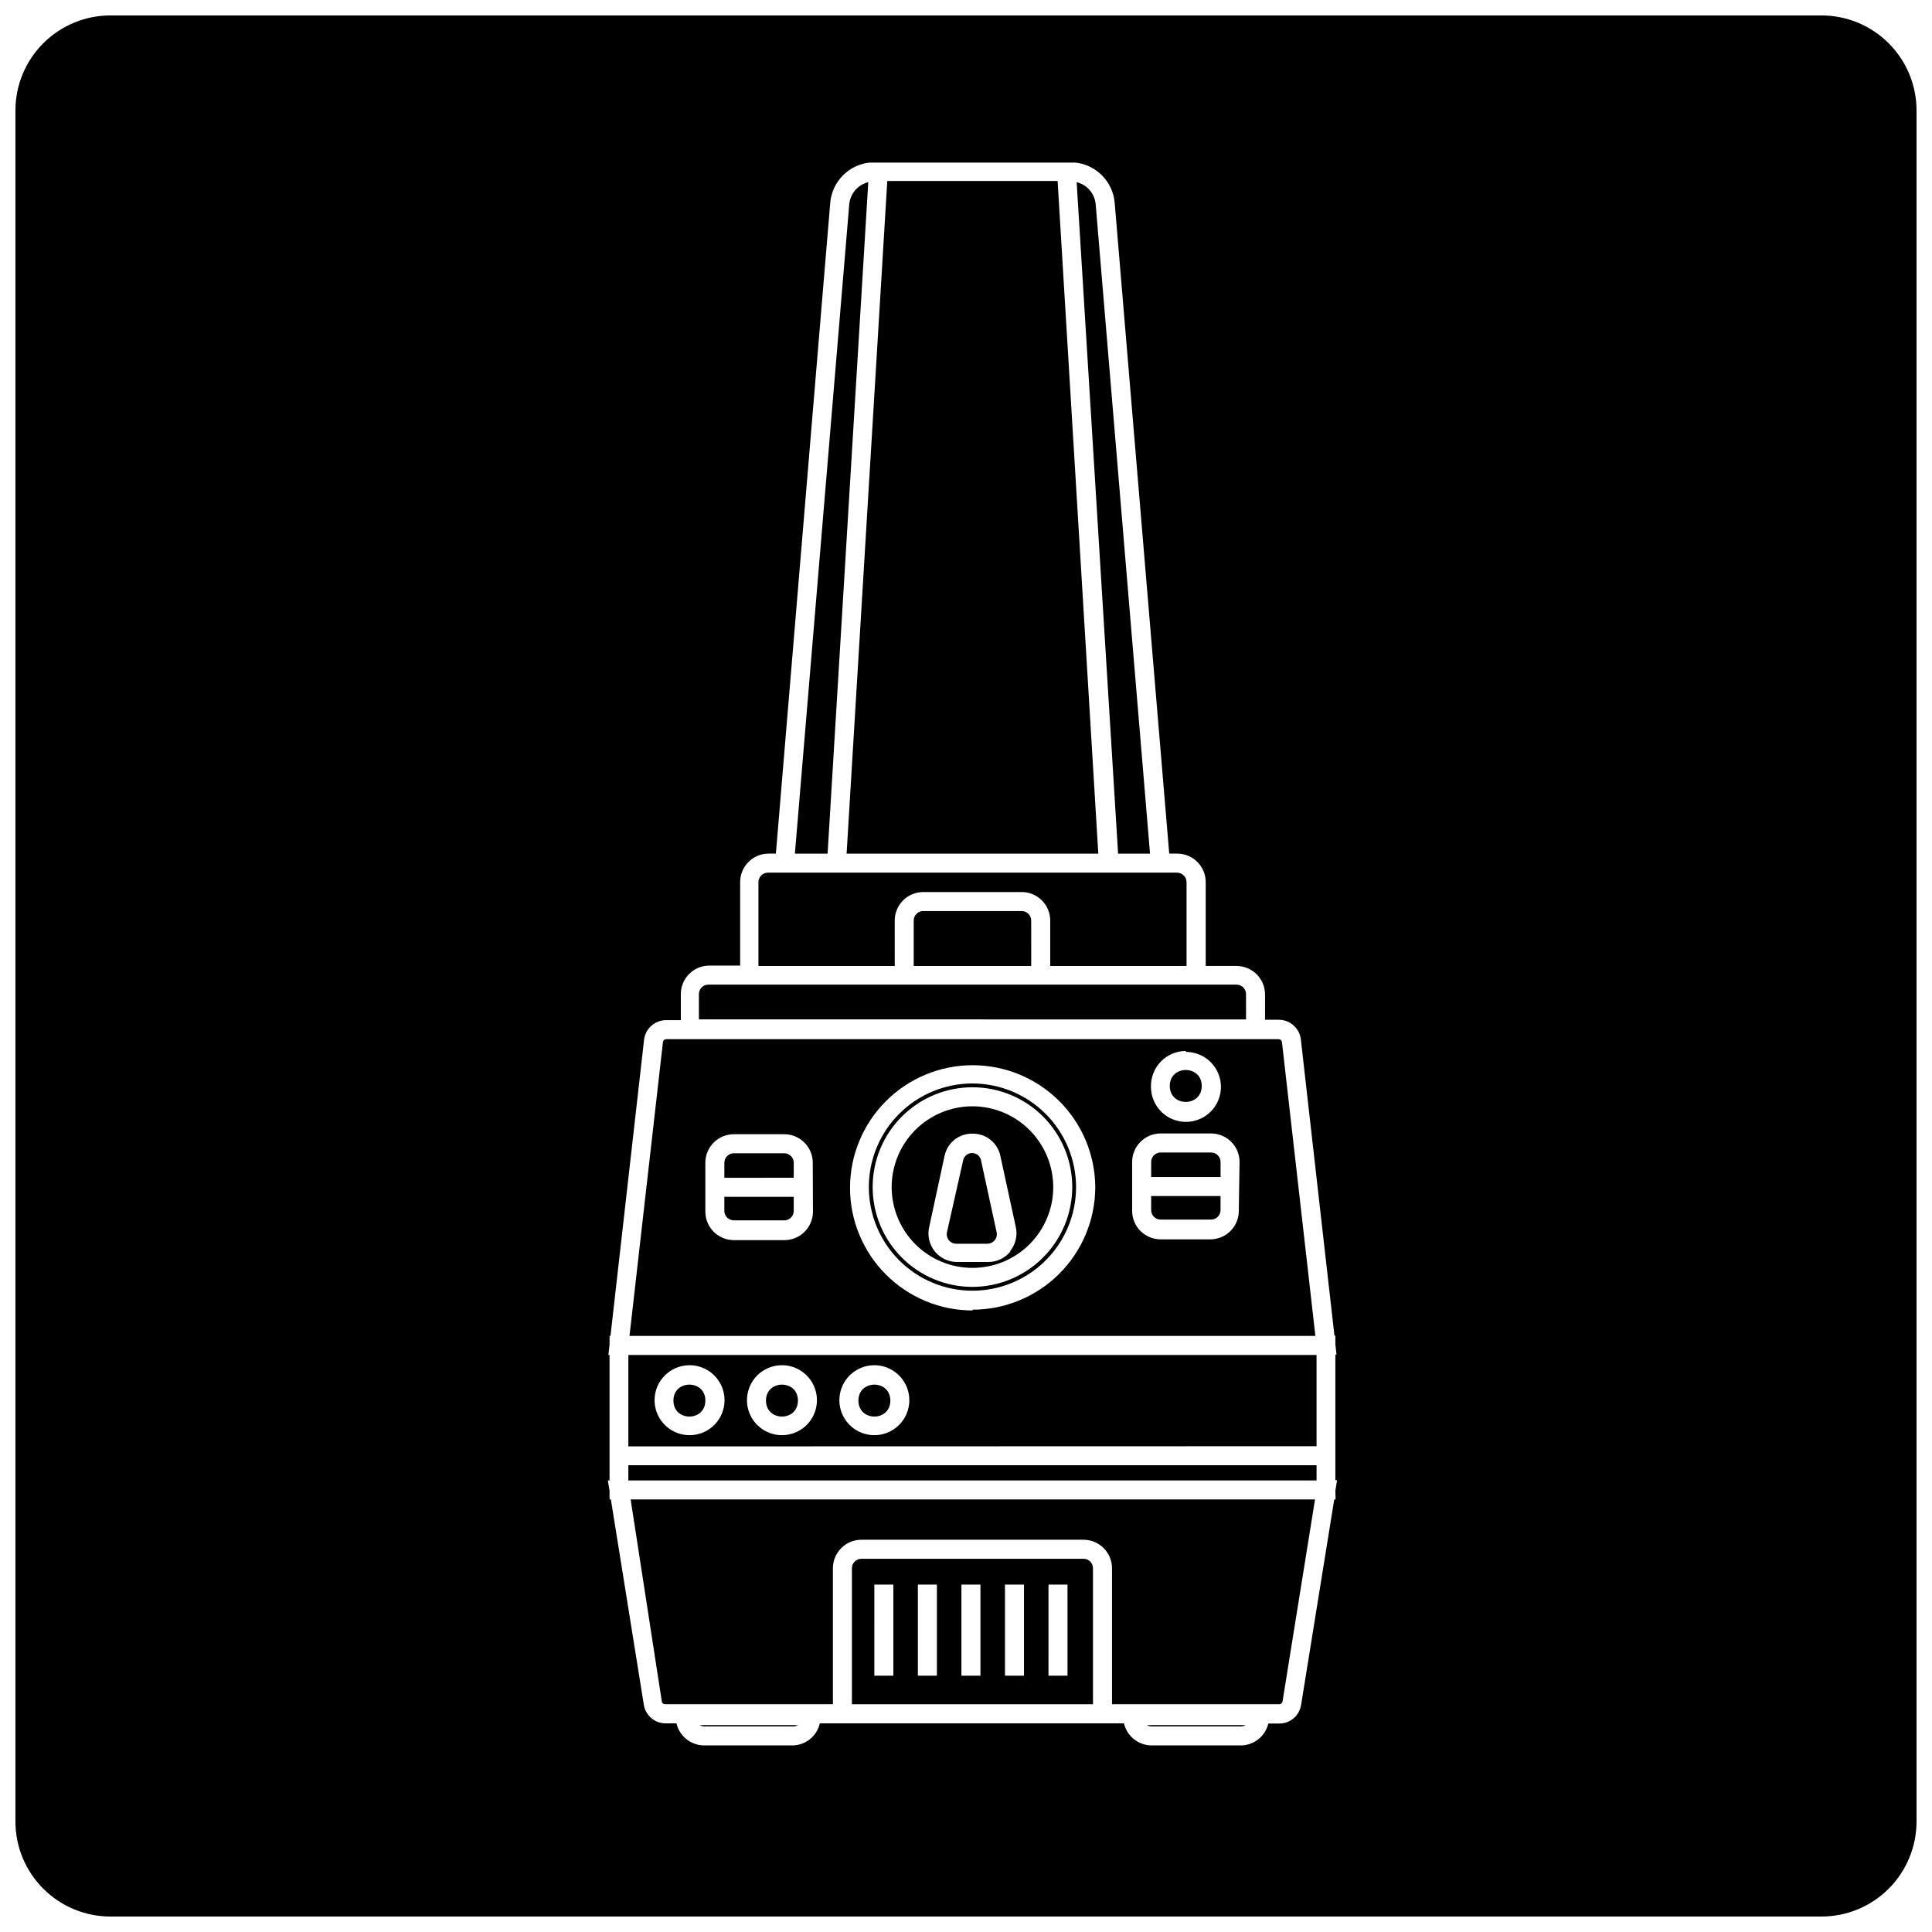
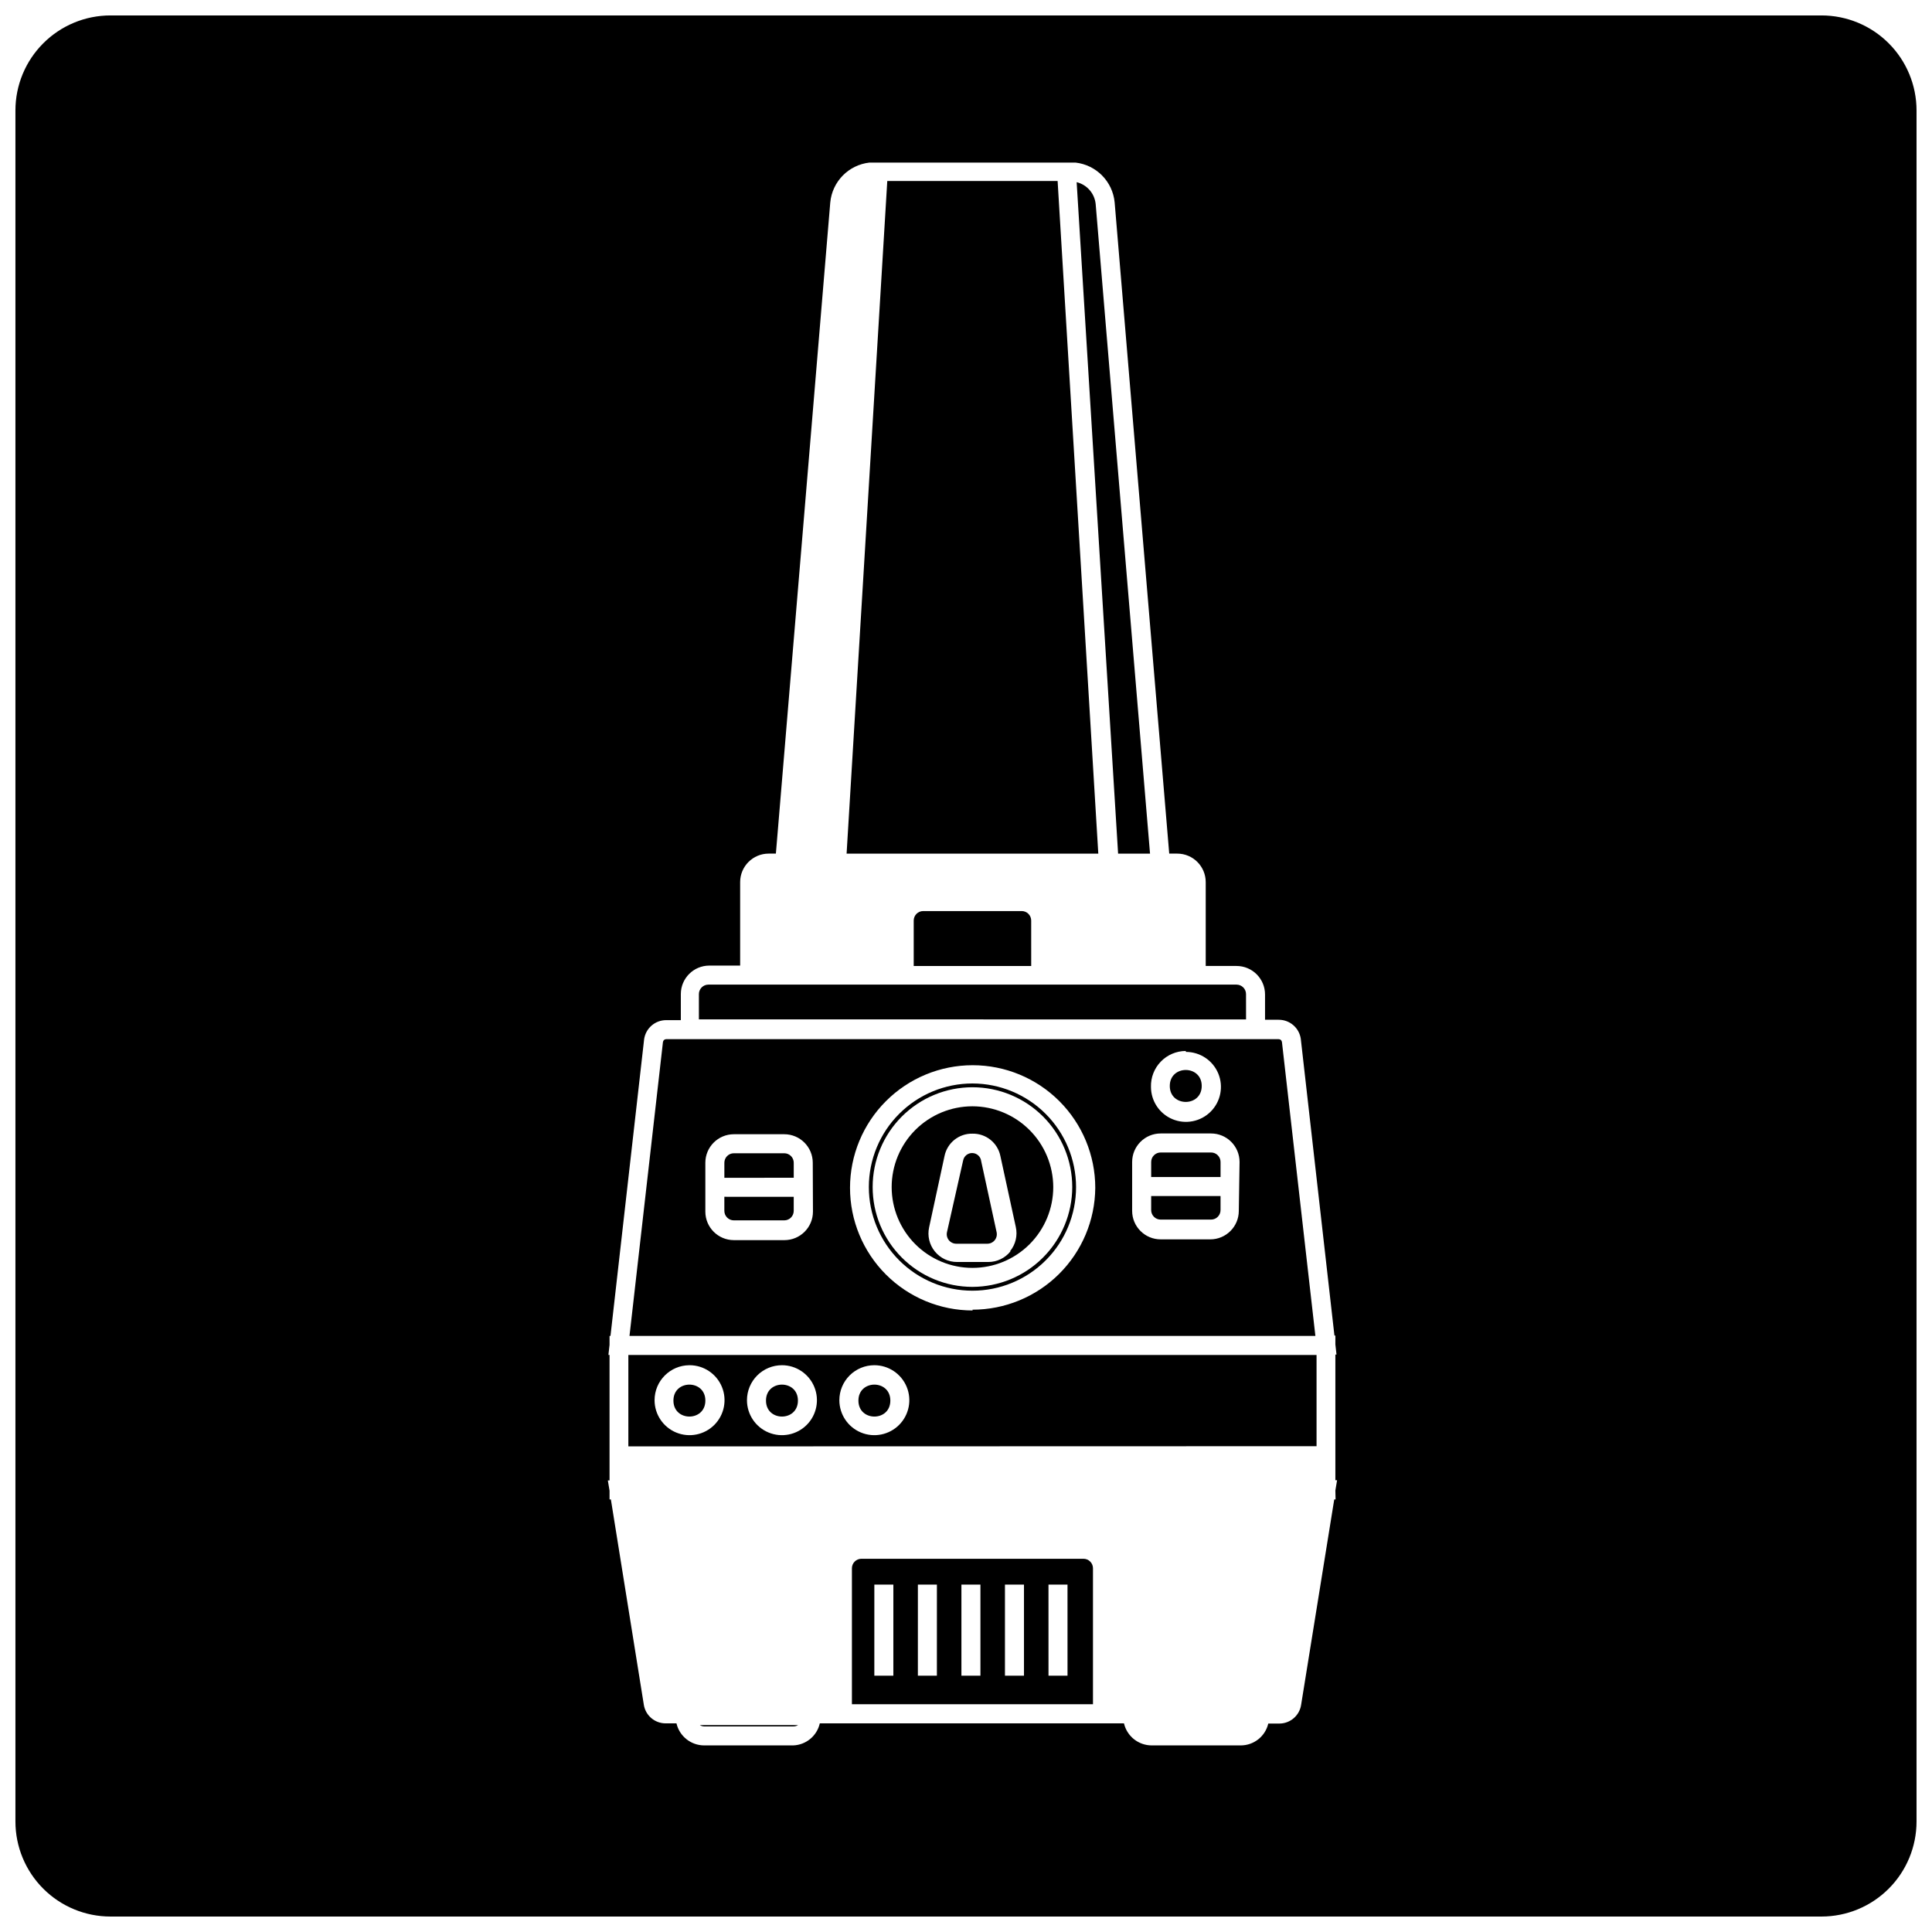
<svg xmlns="http://www.w3.org/2000/svg" width="800px" height="800px" version="1.1" viewBox="144 144 512 512">
  <defs>
    <clipPath id="a">
      <path d="m148.09 148.09h503.81v503.81h-503.81z" />
    </clipPath>
  </defs>
  <path d="m414.76 385.44h-26.098c-1.391 0-2.519 1.129-2.519 2.519v12.043h31.137l-0.004-12.043c0-0.668-0.262-1.309-0.734-1.781-0.473-0.473-1.113-0.738-1.781-0.738z" />
  <path d="m401.71 437.18c-5.68 0-11.125 2.254-15.141 6.269-4.016 4.016-6.269 9.465-6.269 15.141 0 5.68 2.254 11.125 6.269 15.141 4.016 4.016 9.461 6.273 15.141 6.273 5.68 0 11.125-2.258 15.141-6.273 4.016-4.016 6.273-9.461 6.273-15.141-0.016-5.672-2.273-11.113-6.289-15.125-4.012-4.012-9.449-6.273-15.125-6.285zm10.078 38.441c-1.434 1.789-3.602 2.828-5.894 2.82h-8.266c-2.289 0.008-4.461-1.027-5.898-2.809-1.441-1.781-1.996-4.121-1.508-6.359l4.082-18.895c0.707-3.512 3.824-6.016 7.406-5.945 3.582-0.07 6.699 2.434 7.406 5.945l4.082 18.793c0.504 2.25-0.051 4.609-1.512 6.398z" />
-   <path d="m401.71 431.13c-7.281 0-14.266 2.894-19.414 8.043-5.148 5.148-8.043 12.133-8.043 19.414 0 7.285 2.894 14.27 8.043 19.418 5.148 5.148 12.133 8.043 19.414 8.043s14.266-2.894 19.414-8.043c5.152-5.148 8.043-12.133 8.043-19.418-0.012-7.277-2.91-14.254-8.055-19.398-5.148-5.148-12.125-8.043-19.402-8.059zm0 53.906v0.004c-7.016 0-13.742-2.789-18.703-7.75-4.961-4.957-7.746-11.688-7.746-18.703 0-7.012 2.785-13.742 7.746-18.703 4.961-4.957 11.688-7.746 18.703-7.746 7.016 0 13.742 2.789 18.703 7.746 4.961 4.961 7.746 11.691 7.746 18.703-0.012 7.012-2.805 13.734-7.762 18.691-4.957 4.957-11.676 7.746-18.688 7.762z" />
+   <path d="m401.71 431.13c-7.281 0-14.266 2.894-19.414 8.043-5.148 5.148-8.043 12.133-8.043 19.414 0 7.285 2.894 14.27 8.043 19.418 5.148 5.148 12.133 8.043 19.414 8.043s14.266-2.894 19.414-8.043c5.152-5.148 8.043-12.133 8.043-19.418-0.012-7.277-2.91-14.254-8.055-19.398-5.148-5.148-12.125-8.043-19.402-8.059zm0 53.906c-7.016 0-13.742-2.789-18.703-7.75-4.961-4.957-7.746-11.688-7.746-18.703 0-7.012 2.785-13.742 7.746-18.703 4.961-4.957 11.688-7.746 18.703-7.746 7.016 0 13.742 2.789 18.703 7.746 4.961 4.961 7.746 11.691 7.746 18.703-0.012 7.012-2.805 13.734-7.762 18.691-4.957 4.957-11.676 7.746-18.688 7.762z" />
  <path d="m449.07 460.96v3.727c0 0.668 0.266 1.309 0.738 1.781s1.113 0.738 1.781 0.738h13.352c0.668 0 1.309-0.266 1.781-0.738 0.469-0.473 0.734-1.113 0.734-1.781v-3.727z" />
  <path d="m483.73 420.15c-0.051-0.434-0.418-0.762-0.855-0.758h-162.33c-0.434-0.004-0.805 0.324-0.855 0.758l-8.867 77.887h181.77zm-25.441 2.621v-0.004c3.75 0 7.129 2.258 8.566 5.723 1.434 3.465 0.641 7.453-2.012 10.105-2.652 2.648-6.637 3.441-10.102 2.008-3.465-1.434-5.723-4.816-5.723-8.566-0.066-2.492 0.871-4.906 2.606-6.699 1.734-1.793 4.121-2.809 6.613-2.82zm-98.848 42.32v-0.004c0 4.176-3.383 7.559-7.559 7.559h-13.398c-4.176 0-7.559-3.383-7.559-7.559v-12.945c0-4.176 3.383-7.559 7.559-7.559h13.352c4.172 0 7.555 3.383 7.555 7.559zm42.32 26.199v-0.004c-8.617 0-16.883-3.426-22.977-9.52s-9.52-14.359-9.52-22.977c0-8.617 3.426-16.883 9.52-22.977s14.359-9.52 22.977-9.52c8.617 0 16.883 3.426 22.977 9.52s9.52 14.359 9.52 22.977c-0.066 8.59-3.523 16.801-9.621 22.852-6.098 6.047-14.336 9.441-22.926 9.441zm70.535-26.398v-0.004c0 4.172-3.387 7.555-7.559 7.555h-13.148c-4.176 0-7.559-3.383-7.559-7.555v-12.949c0-4.172 3.383-7.559 7.559-7.559h13.352c4.172 0 7.555 3.387 7.555 7.559z" />
-   <path d="m374.1 192.28c-2.734 0.668-4.754 2.992-5.035 5.793l-14.41 172.15h8.664z" />
  <path d="m379.95 515.17c0 5.644-8.461 5.644-8.461 0 0-5.641 8.461-5.641 8.461 0" />
-   <path d="m381.11 387.96c0-4.172 3.383-7.559 7.559-7.559h26.098c4.172 0 7.555 3.387 7.555 7.559v12.043h36.125v-22.219c0-0.668-0.266-1.309-0.738-1.781s-1.113-0.738-1.781-0.738h-108.42c-1.391 0-2.516 1.129-2.516 2.519v22.219h36.125z" />
  <path d="m462.47 431.79c0 5.641-8.465 5.641-8.465 0 0-5.644 8.465-5.644 8.465 0" />
  <path d="m401.71 449.57c-1.195-0.047-2.246 0.789-2.469 1.965l-4.281 18.992c-0.168 0.75 0.012 1.535 0.492 2.133 0.48 0.598 1.207 0.945 1.977 0.941h8.211c0.77 0.004 1.496-0.344 1.977-0.941 0.48-0.598 0.66-1.383 0.492-2.133l-4.082-18.793c-0.125-1.195-1.113-2.121-2.316-2.164z" />
  <path d="m474.21 407.45c0-0.668-0.266-1.309-0.738-1.781-0.473-0.469-1.113-0.734-1.781-0.734h-139.96c-1.391 0-2.516 1.125-2.516 2.516v6.699l145 0.004z" />
  <path d="m355.46 515.17c0 5.644-8.465 5.644-8.465 0 0-5.641 8.465-5.641 8.465 0" />
  <path d="m335.96 461.16v3.731c0 0.668 0.266 1.309 0.738 1.781s1.113 0.738 1.781 0.738h13.352c0.668 0 1.309-0.266 1.781-0.738 0.473-0.473 0.734-1.113 0.734-1.781v-3.727z" />
  <path d="m354.35 456.12v-3.981 0.004c0-0.668-0.262-1.312-0.734-1.781-0.473-0.473-1.113-0.738-1.781-0.738h-13.352c-1.391 0-2.519 1.125-2.519 2.519v3.981z" />
  <path d="m467.46 455.92v-3.981c0-0.668-0.266-1.309-0.734-1.781-0.473-0.473-1.113-0.738-1.781-0.738h-13.352c-1.391 0-2.519 1.129-2.519 2.519v3.981z" />
-   <path d="m319.39 594.92c0.074 0.414 0.434 0.711 0.855 0.707h44.484v-36.023c0-4.172 3.387-7.559 7.559-7.559h58.844c4.176 0 7.559 3.387 7.559 7.559v36.023h44.336c0.418 0.004 0.781-0.293 0.855-0.707l8.613-53.555h-181.37z" />
  <path d="m435.06 370.22-10.781-178.25h-45.141l-10.781 178.25z" />
  <path d="m431.13 557.09h-58.844c-1.391 0-2.519 1.129-2.519 2.519v36.023h63.883v-36.023c0-0.668-0.266-1.309-0.738-1.781-0.473-0.473-1.113-0.738-1.781-0.738zm-50.383 30.984h-5.039l0.004-24.133h5.039zm11.539 0h-5.039l0.004-24.133h5.039zm11.539 0h-5.039v-24.133h5.039zm11.539 0h-5.039v-24.133h5.039zm11.539 0h-5.039l-0.004-24.133h5.039z" />
-   <path d="m310.52 532.3h182.38v4.031h-182.38z" />
  <path d="m330.62 601.52h23.578c0.461 0.008 0.914-0.117 1.309-0.355h-26.047c0.348 0.219 0.75 0.34 1.16 0.355z" />
-   <path d="m449.22 601.52h23.582c0.461 0.008 0.914-0.117 1.309-0.355h-26.199c0.395 0.246 0.848 0.367 1.309 0.355z" />
  <path d="m330.93 515.17c0 5.644-8.465 5.644-8.465 0 0-5.641 8.465-5.641 8.465 0" />
  <path d="m448.77 370.22-14.406-172.15c-0.285-2.801-2.301-5.125-5.039-5.793l10.984 177.95z" />
  <g clip-path="url(#a)">
    <path d="m626.71 148.09h-453.43c-6.684 0-13.09 2.652-17.812 7.379-4.727 4.723-7.379 11.129-7.379 17.812v453.43c0 6.684 2.652 13.09 7.379 17.812 4.723 4.727 11.129 7.379 17.812 7.379h453.43c6.684 0 13.09-2.652 17.812-7.379 4.727-4.723 7.379-11.129 7.379-17.812v-453.43c0-6.684-2.652-13.09-7.379-17.812-4.723-4.727-11.129-7.379-17.812-7.379zm-128.77 393.27h-0.352l-8.766 54.359c-0.402 2.891-2.875 5.043-5.793 5.039h-2.922c-0.797 3.394-3.82 5.793-7.305 5.793h-23.582c-3.512 0-6.559-2.422-7.356-5.844h-80.609c-0.75 3.324-3.648 5.723-7.051 5.844h-23.578c-3.512 0-6.562-2.422-7.356-5.844h-2.871c-2.922 0.004-5.394-2.144-5.797-5.035l-8.715-54.312h-0.352v-2.316l-0.453-2.719h0.453v-33.254h-0.301l0.301-2.672v-2.367h0.25l8.918-78.645c0.426-2.898 2.914-5.043 5.844-5.039h3.879v-6.902c0-4.172 3.383-7.555 7.559-7.555h8.16v-22.117c0-4.176 3.387-7.559 7.559-7.559h1.914l14.41-172.55c0.516-5.539 4.848-9.957 10.379-10.578h54.613c5.527 0.621 9.863 5.039 10.375 10.578l14.461 172.55h2.117c4.172 0 7.555 3.383 7.555 7.559v22.219h8.164c4.172 0 7.555 3.383 7.555 7.555v6.699h3.629v0.004c2.93-0.008 5.418 2.137 5.844 5.035l8.918 78.645h0.25v2.367l0.301 2.672h-0.301v33.301h0.453l-0.453 2.719z" />
  </g>
  <path d="m492.9 527.26v-24.184h-182.38v24.234zm-117.19-21.465c3.75 0 7.129 2.262 8.566 5.723 1.434 3.465 0.641 7.453-2.012 10.105-2.652 2.648-6.637 3.441-10.102 2.008-3.465-1.434-5.723-4.816-5.723-8.562 0-2.461 0.977-4.816 2.715-6.559 1.738-1.738 4.098-2.715 6.555-2.715zm-24.484 0c3.75 0 7.129 2.262 8.562 5.723 1.438 3.465 0.645 7.453-2.008 10.105-2.652 2.648-6.641 3.441-10.102 2.008-3.465-1.434-5.723-4.816-5.723-8.562 0-2.461 0.977-4.816 2.715-6.559 1.738-1.738 4.094-2.715 6.555-2.715zm-24.484 0c3.746 0 7.129 2.262 8.562 5.723 1.434 3.465 0.641 7.453-2.008 10.105-2.652 2.648-6.641 3.441-10.105 2.008-3.461-1.434-5.723-4.816-5.723-8.562 0-5.102 4.121-9.242 9.223-9.273z" />
</svg>